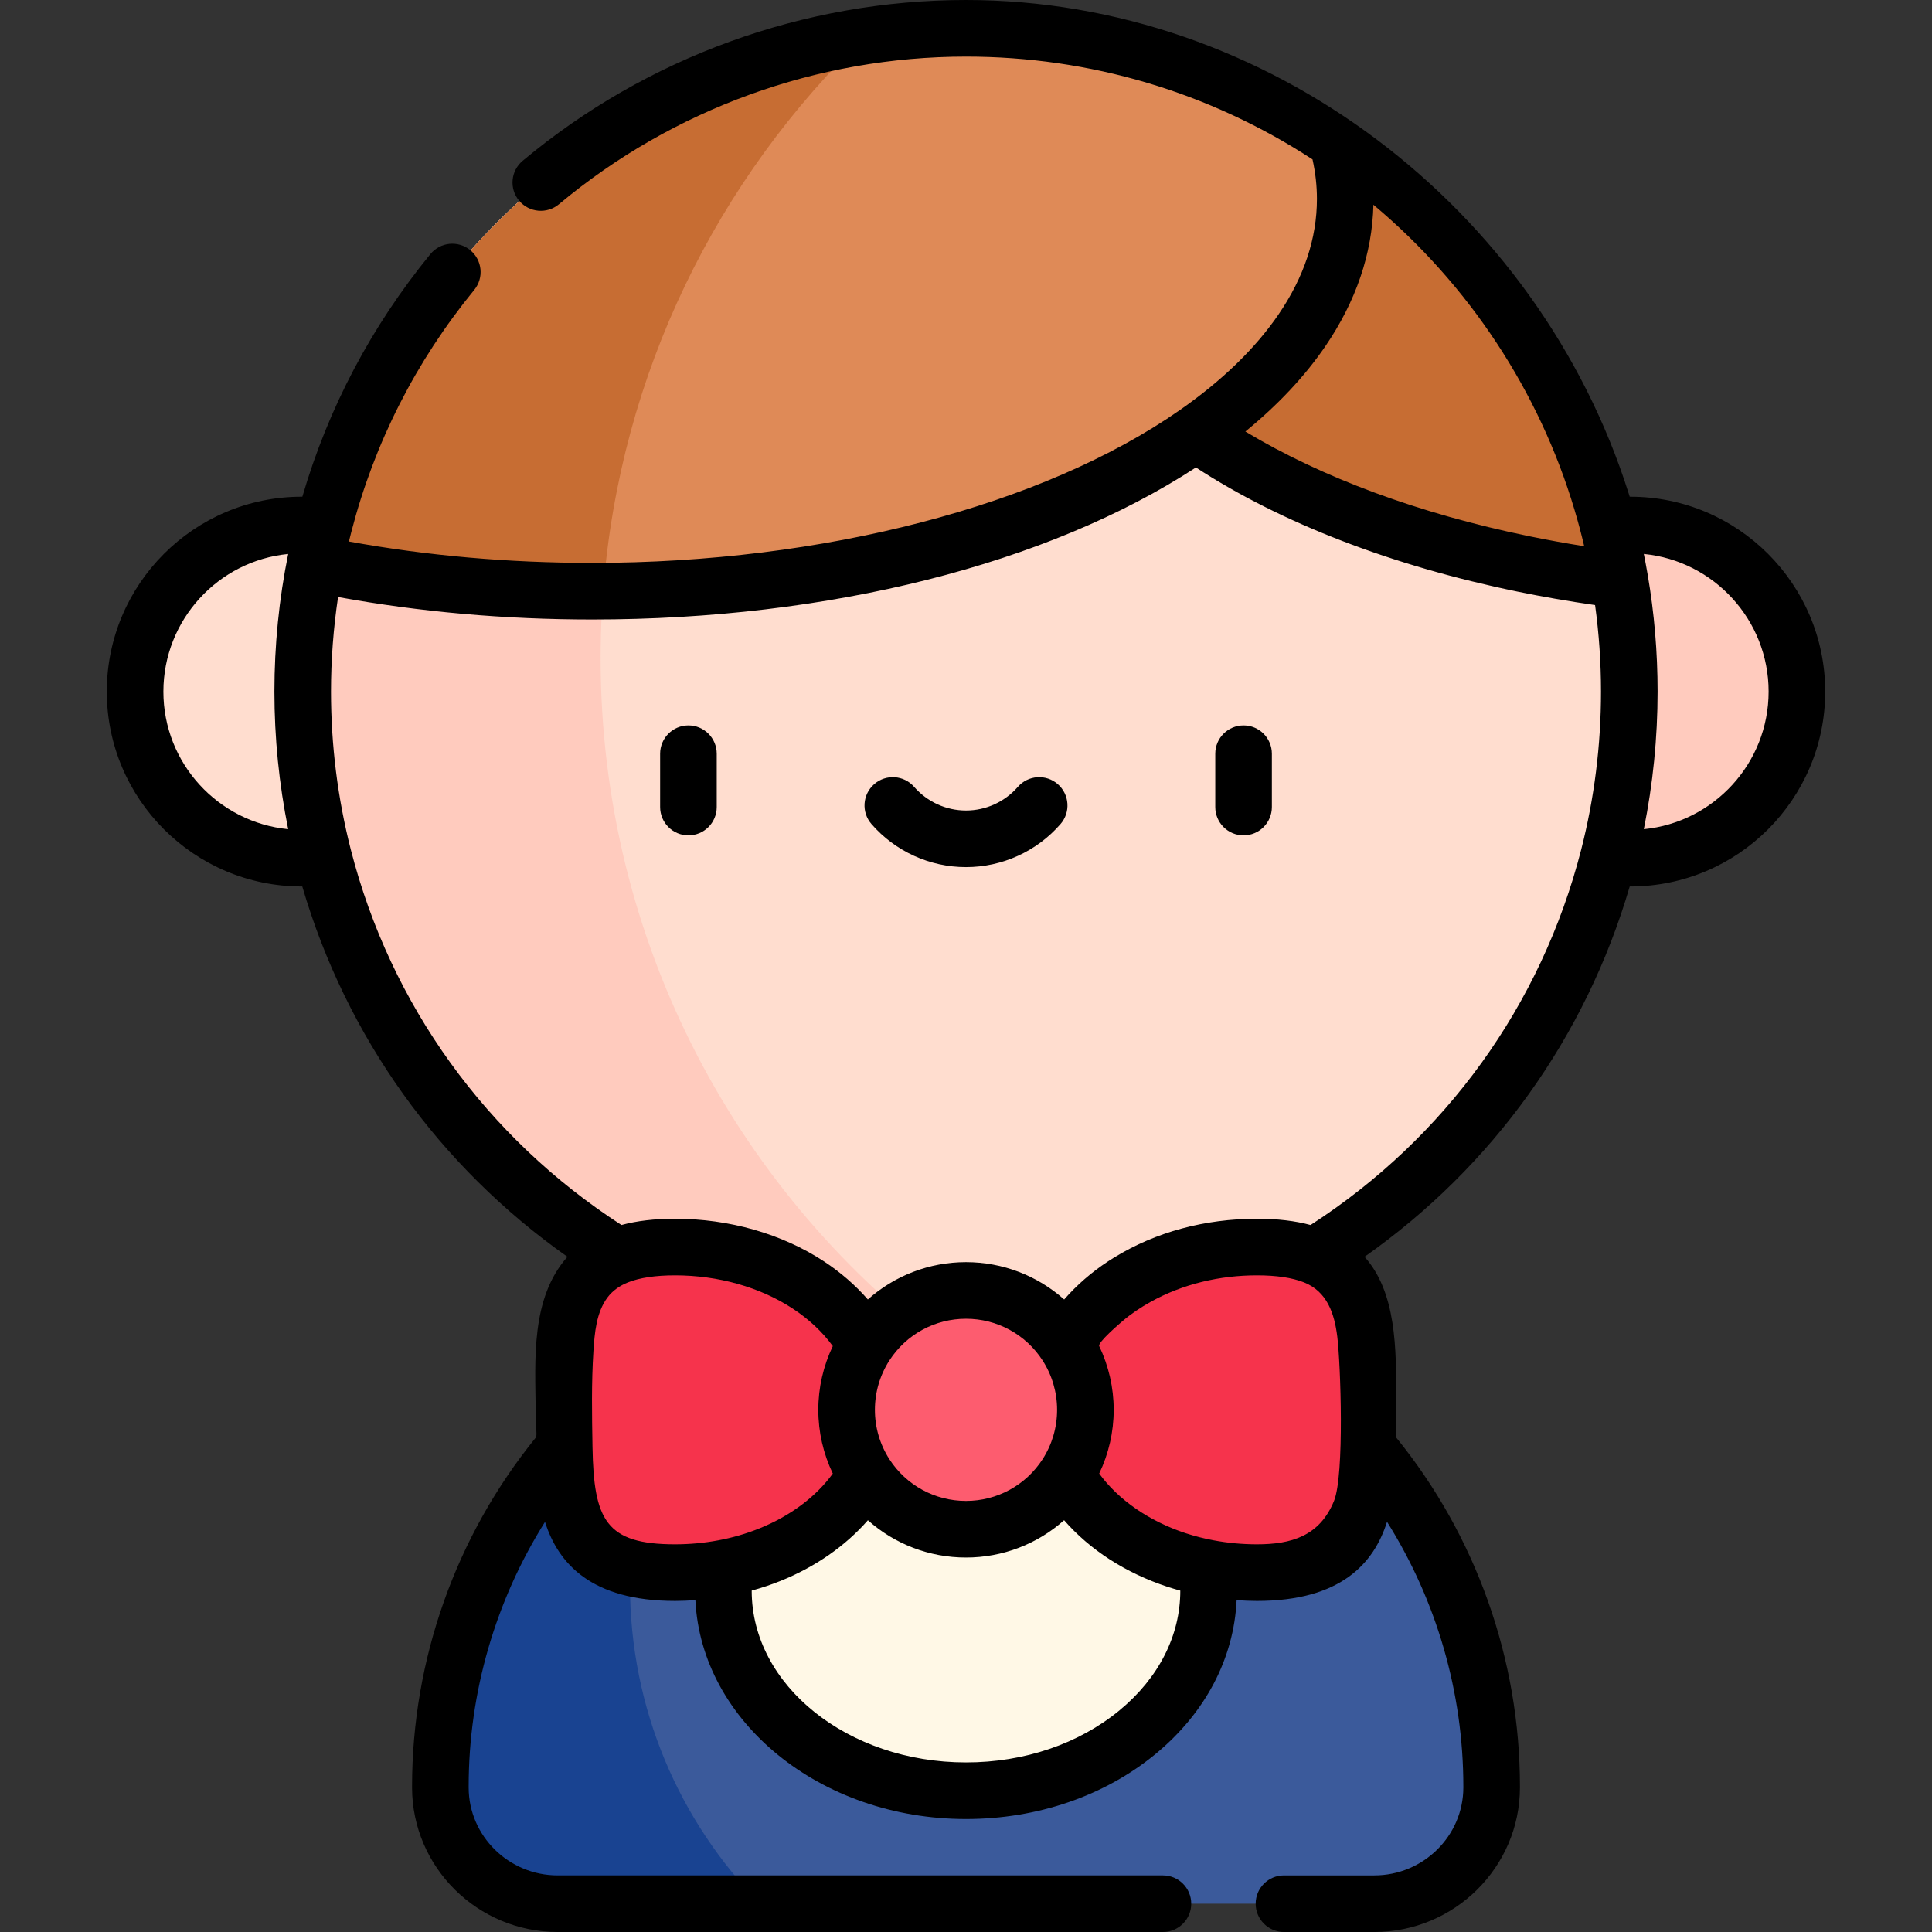
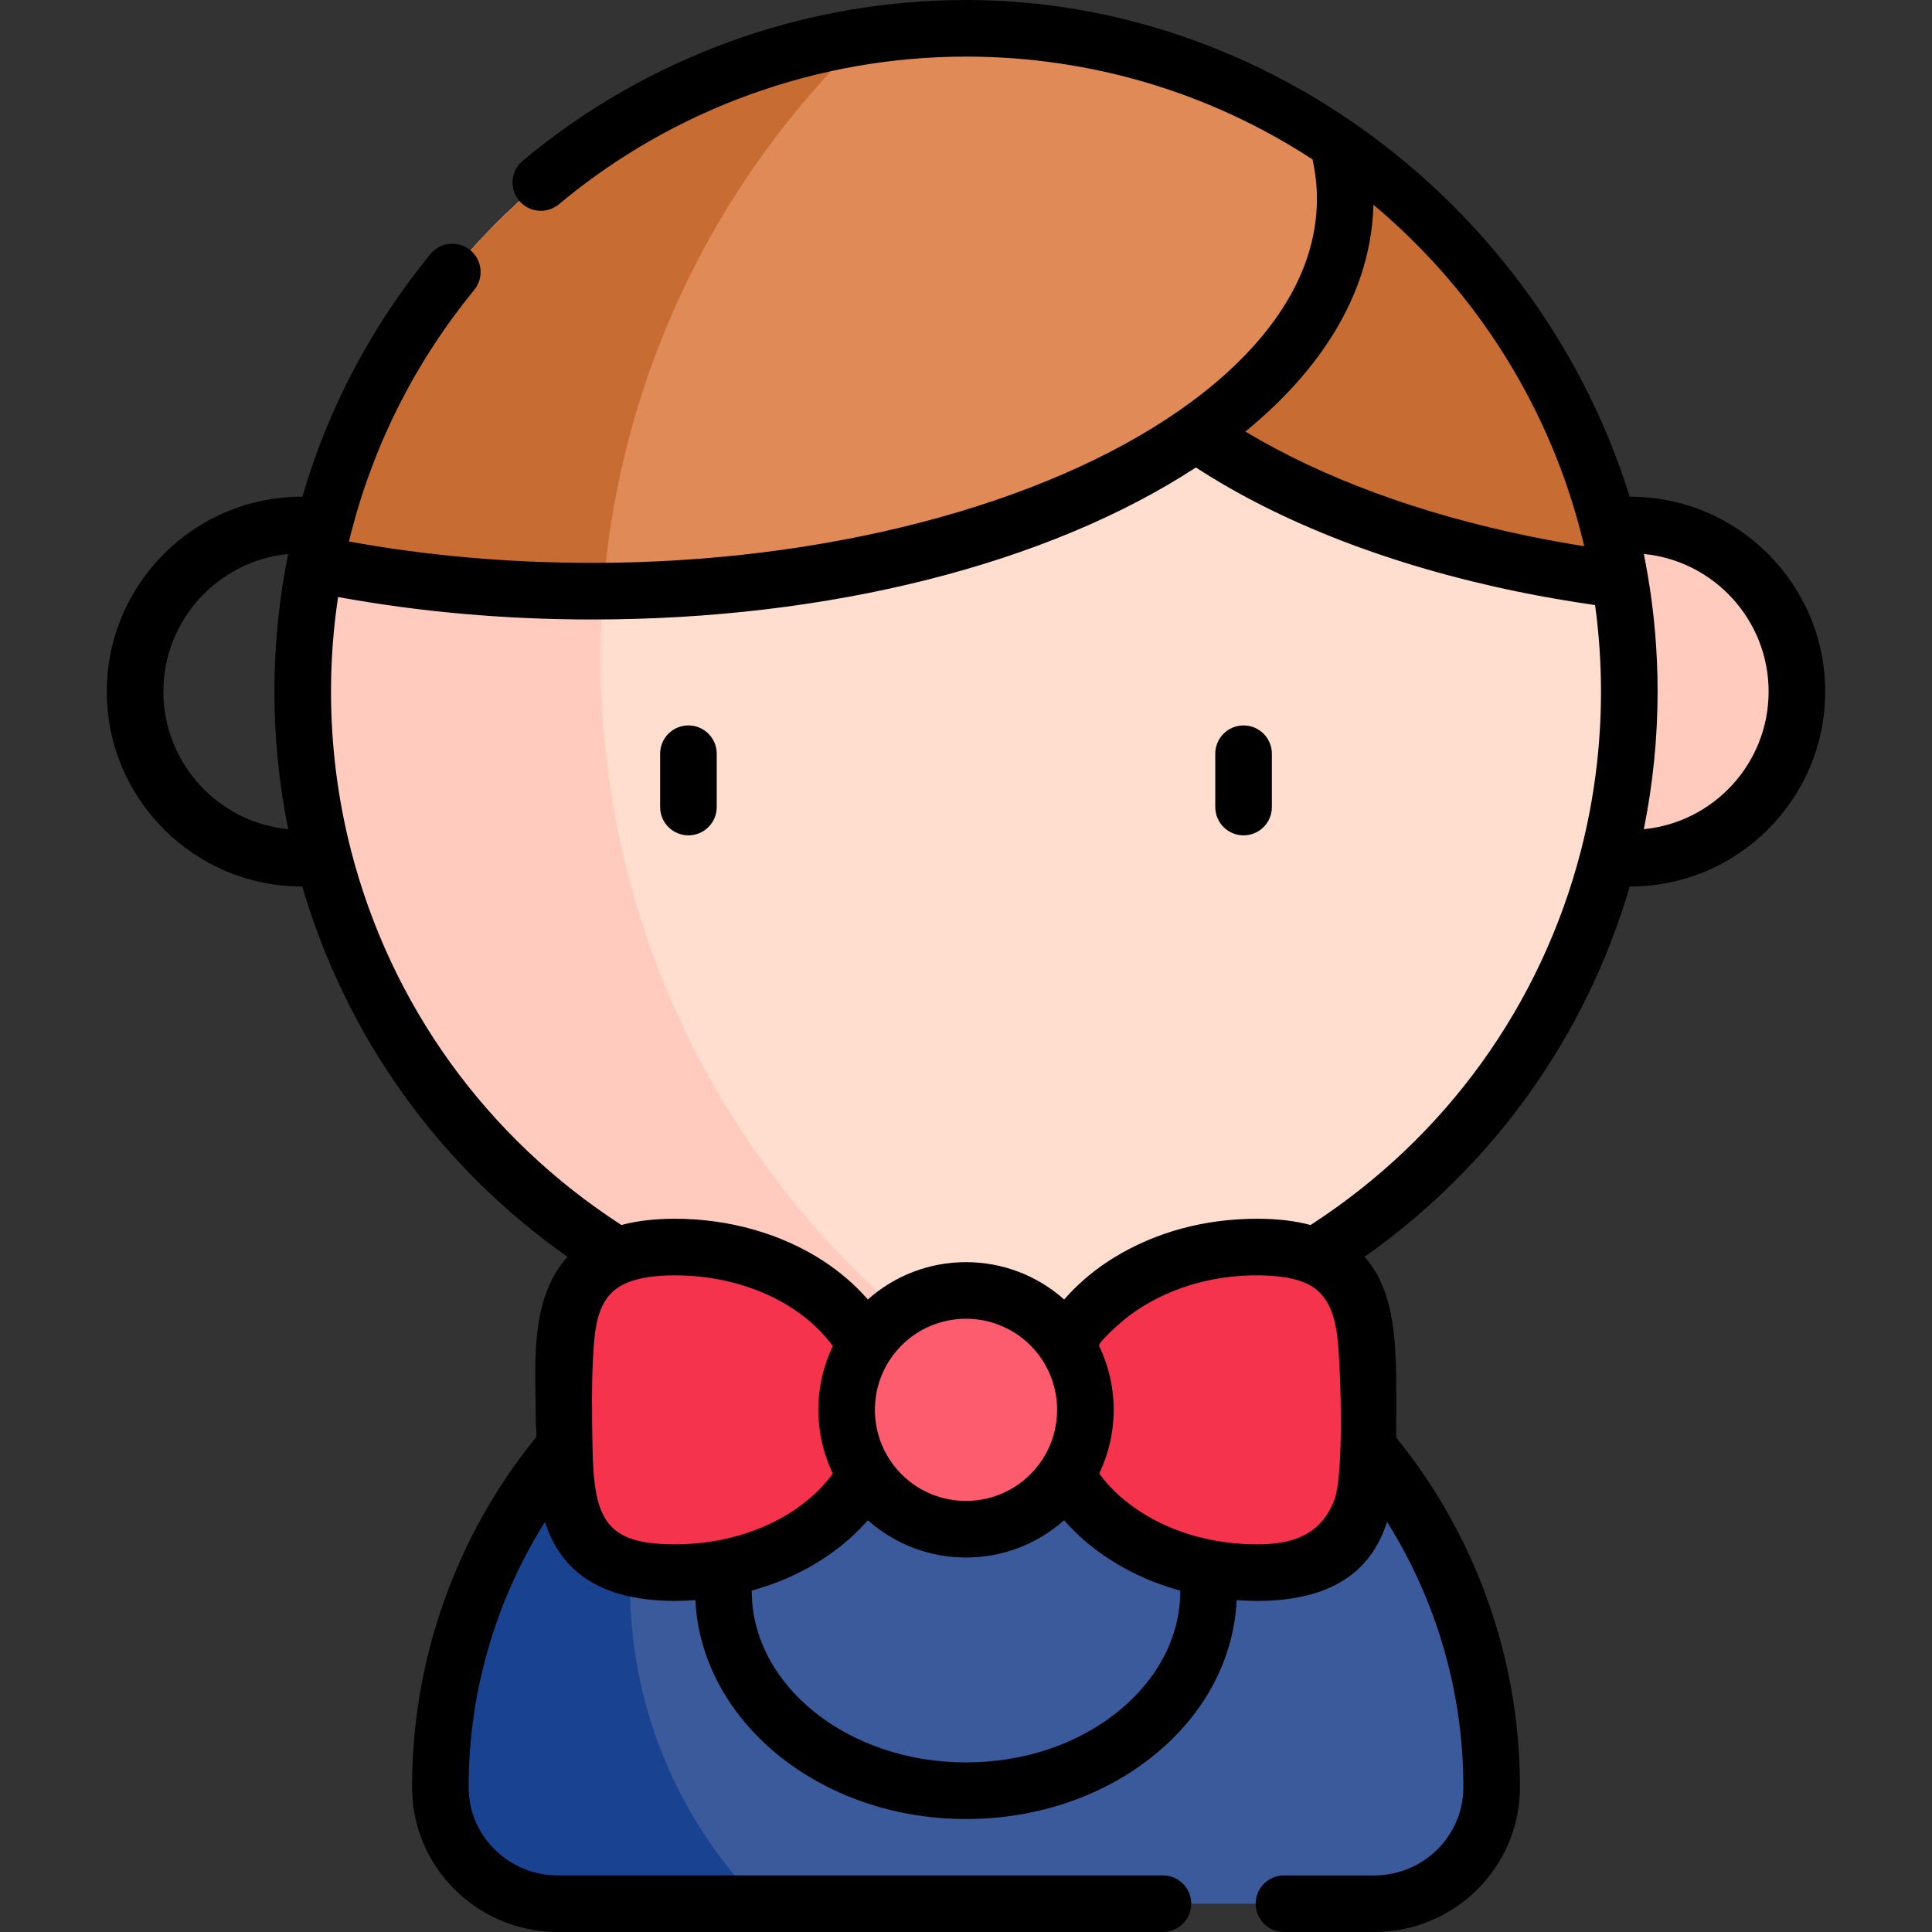
<svg xmlns="http://www.w3.org/2000/svg" id="Capa_1" enable-background="new 0 0 512 512" height="512" viewBox="0 0 512 512" width="512">
  <rect x="0" y="0" width="512" height="512" fill="#333333" stroke="none" />
  <g>
    <g>
      <g>
        <path d="m364.201 504.5c17.038 0 31.061-13.709 31.1-30.747 0-.107 0-.214 0-.32 0-76.934-62.367-139.301-139.301-139.301s-139.301 62.367-139.301 139.301v.32c.038 17.038 14.061 30.747 31.1 30.747z" fill="#3b5a9b" />
        <g>
          <path d="m166.947 420.029c0-25.325 7.806-48.824 21.134-68.234-42.587 23.831-71.381 69.368-71.381 121.638v.32c.039 17.038 14.061 30.747 31.1 30.747h53.645c-21.337-21.77-34.498-51.581-34.498-84.471z" fill="#194391" />
        </g>
      </g>
-       <path d="m191.714 358.867v62.704c0 29.265 28.782 52.988 64.286 52.988 35.504 0 64.286-23.724 64.286-52.988v-62.704c0-7.541-5.593-14.343-14.127-17.06-15.563-4.955-32.475-7.675-50.159-7.675s-34.596 2.72-50.158 7.675c-8.535 2.717-14.128 9.519-14.128 17.06z" fill="#fff8e6" />
-       <circle cx="79.945" cy="183.277" fill="#ffddcf" r="44.147" />
      <circle cx="432.055" cy="183.277" fill="#ffcbbe" r="44.147" />
      <circle cx="256" cy="183.277" fill="#ffddcf" r="175.777" />
      <path d="m293.627 11.551c-10.464 12.624-16.272 26.541-16.272 41.166 0 48.859 64.716 89.838 151.928 100.966-11.982-70.664-66.128-126.967-135.656-142.132z" fill="#c76d33" />
      <path d="m159.166 174.447c0-64.816 26.965-123.329 70.281-164.951-84.479 12.8-149.224 85.729-149.224 173.781 0 96.004 76.968 174.021 172.563 175.736-56.759-41.624-93.62-108.786-93.62-184.566z" fill="#ffcbbe" />
      <path d="m83.497 149.404c22.73 4.688 47.505 7.266 73.438 7.266 110.218 0 199.567-46.542 199.567-103.954 0-5.135-.727-10.181-2.107-15.116-28.078-19.001-61.94-30.1-98.395-30.1-85.49 0-156.714 61.035-172.503 141.904z" fill="#df8a57" />
      <path d="m229.44 9.502c-73.355 11.12-131.822 67.574-145.943 139.902 22.73 4.688 47.505 7.266 73.438 7.266.975 0 1.944-.012 2.916-.019 4.438-57.686 30.279-109.373 69.589-147.149z" fill="#c76d33" />
      <path d="m233.947 373.62c0 23.824-24.65 43.136-55.058 43.136s-29.405-19.313-29.405-43.136-1.003-43.136 29.405-43.136 55.058 19.313 55.058 43.136z" fill="#f6334c" />
      <path d="m278.053 373.62c0 23.824 24.65 43.136 55.058 43.136s29.405-19.313 29.405-43.136 1.003-43.136-29.405-43.136-55.058 19.313-55.058 43.136z" fill="#f6334c" />
      <circle cx="256" cy="373.62" fill="#fd5c6f" r="31.644" />
    </g>
    <g>
      <path d="m432.054 131.63c-.056.001-.115.003-.171.004-.084-.27-.144-.547-.249-.814-24.002-75.888-95.615-130.82-175.634-130.82-42.904 0-84.63 15.134-117.491 42.614-3.177 2.657-3.599 7.387-.942 10.564 2.657 3.176 7.387 3.599 10.565.941 30.167-25.225 68.475-39.119 107.868-39.119 32.823 0 64.511 9.411 91.83 27.244.777 3.486 1.17 6.999 1.17 10.476 0 10.428-3.426 20.729-10.181 30.617-6.171 9.024-14.979 17.557-26.18 25.362-36.32 25.342-94.529 40.471-155.708 40.471-22.156 0-43.802-1.905-64.462-5.667.21-.854.423-1.721.642-2.562 6.108-23.582 17.063-45.15 32.561-64.106 2.622-3.207 2.147-7.932-1.06-10.554-3.208-2.621-7.932-2.147-10.554 1.06-15.659 19.154-27.054 40.766-33.931 64.296-.058 0-.118-.006-.176-.006-28.48 0-51.65 23.17-51.65 51.65 0 28.475 23.17 51.64 51.65 51.64.051 0 .103-.005.155-.005 11.663 39.867 36.283 74.206 70.272 98.147-9.786 10.998-8.548 27.298-8.412 40.975.011 1.054.012 2.108.012 3.162 0 .683.412 3.28.011 3.774-21.162 26.068-32.788 58.785-32.788 92.456v.338c.049 21.081 17.364 38.232 38.599 38.232h160.39c4.142 0 7.5-3.357 7.5-7.5s-3.358-7.5-7.5-7.5h-160.39c-12.983 0-23.569-10.438-23.6-23.25v-.32c0-24.912 7.106-49.229 20.23-70.114 3.485 10.97 12.21 20.944 34.46 20.944 1.803 0 3.602-.083 5.395-.207 1.553 32.206 33.118 58.007 71.715 58.007 18.903 0 36.742-6.119 50.231-17.233 13.199-10.883 20.754-25.283 21.486-40.773 1.792.124 3.59.207 5.392.207 22.264 0 30.987-9.989 34.467-20.967 13.128 20.886 20.224 45.216 20.224 70.136v.303c-.03 12.829-10.617 23.267-23.6 23.267h-23.937c-4.142 0-7.5 3.357-7.5 7.5s3.358 7.5 7.5 7.5h23.937c21.234 0 38.55-17.151 38.6-38.25v-.32c0-33.677-11.626-66.398-32.788-92.466.021-3.033.003-6.46.01-9.552.019-14.259.028-28.883-8.399-38.352 33.988-23.94 58.608-58.278 70.272-98.145.051 0 .103.005.154.005 28.48 0 51.65-23.165 51.65-51.64.001-28.48-23.169-51.65-51.645-51.65zm-80.851-39.829c8.168-11.956 12.451-24.579 12.767-37.542 25.25 21.149 43.932 49.361 53.327 80.967.938 3.136 1.782 6.32 2.535 9.525-4.948-.786-9.837-1.674-14.622-2.657-29.12-5.982-54.847-15.509-75.177-27.733 8.624-7.038 15.723-14.595 21.17-22.56zm-307.903 91.479c0-19.002 14.537-34.669 33.073-36.473-2.431 11.944-3.649 24.206-3.652 36.473 0 12.279 1.239 24.502 3.65 36.463-18.535-1.805-33.071-17.467-33.071-36.463zm113.719 200.209c-.147-8.457-.3-17.014.247-25.46.307-4.737.759-10.192 3.691-14.142 1.391-1.874 3.319-3.191 5.473-4.047 3.104-1.233 7.297-1.859 12.46-1.859 11.463 0 22.541 3.128 31.198 8.812 4.296 2.816 7.9 6.21 10.611 9.943-2.512 5.255-3.839 11.003-3.839 16.885 0 5.88 1.327 11.628 3.841 16.888-4.451 6.141-11.233 11.233-19.497 14.553-3.476 1.396-7.129 2.454-10.875 3.147-3.727.698-7.575 1.052-11.439 1.052-18.327-.001-21.536-6.433-21.871-25.772zm123.121-9.869c0 4.662-1.333 9.194-3.846 13.094-4.479 6.917-12.065 11.046-20.294 11.046s-15.816-4.129-20.286-11.032c-2.521-3.913-3.854-8.446-3.854-13.107s1.333-9.194 3.846-13.094c4.479-6.917 12.065-11.046 20.294-11.046s15.816 4.129 20.286 11.033c2.521 3.912 3.854 8.444 3.854 13.106zm16.551 79.632c-10.808 8.904-25.259 13.808-40.691 13.808-31.314 0-56.79-20.406-56.79-45.489v-.046c2.581-.714 5.12-1.554 7.585-2.544 9.299-3.735 17.269-9.304 23.205-16.102 7.073 6.297 16.253 9.882 26 9.882 9.745 0 18.924-3.585 26-9.885 6.819 7.839 16.265 13.971 27.466 17.666 1.104.36 2.214.684 3.324.99v.039c0 11.868-5.718 23.12-16.099 31.681zm56.831-55.477c-3.803 9.329-11.359 11.485-20.412 11.485-3.864 0-7.713-.354-11.46-1.056-2.487-.458-5.022-1.105-7.51-1.917-9.668-3.188-17.78-8.836-22.838-15.782 2.511-5.254 3.839-11.003 3.839-16.885 0-5.88-1.326-11.626-3.839-16.885-.459-.961 5.448-6.004 6.217-6.661 2.266-1.936 4.757-3.584 7.358-5.036 8.595-4.798 18.42-7.059 28.234-7.059 5.163 0 9.355.626 12.466 1.862 6.137 2.439 8.056 8.251 8.814 14.349.886 7.134 1.941 36.691-.869 43.585zm65.503-172.587c-10.552 41.153-35.963 76.341-71.717 99.454-4.099-1.114-8.782-1.661-14.198-1.661-13.812 0-26.864 3.534-37.767 10.225-.083.048-.167.097-.249.147-.479.296-.946.592-1.406.895-4.452 2.918-8.377 6.347-11.674 10.128-7.075-6.305-16.261-9.895-26.014-9.895-9.75 0-18.932 3.587-26.009 9.893-3.3-3.779-7.226-7.207-11.675-10.123-11.07-7.268-25.071-11.27-39.426-11.27-5.417 0-10.101.548-14.198 1.661-35.754-23.113-61.165-58.301-71.716-99.451-3.488-13.628-5.256-27.729-5.256-41.91 0-8.392.632-16.788 1.872-25.062 21.604 3.947 44.215 5.952 67.338 5.952 62.769 0 120.688-14.637 159.998-40.282 22.598 14.717 51.943 26.054 85.263 32.899 6.685 1.373 13.567 2.562 20.521 3.562 1.036 7.542 1.568 15.23 1.568 22.932 0 14.18-1.768 28.28-5.255 41.906zm16.605-5.445c2.411-11.96 3.65-24.183 3.65-36.463 0-10.396-.877-20.781-2.605-30.853-.324-1.908-.676-3.744-1.044-5.624 18.536 1.805 33.07 17.475 33.07 36.477-.001 18.996-14.537 34.658-33.071 36.463z" />
      <path d="m182.441 192.244c-4.142 0-7.5 3.357-7.5 7.5v14.135c0 4.143 3.358 7.5 7.5 7.5s7.5-3.357 7.5-7.5v-14.135c0-4.142-3.358-7.5-7.5-7.5z" />
      <path d="m329.559 192.244c-4.142 0-7.5 3.357-7.5 7.5v14.135c0 4.143 3.358 7.5 7.5 7.5s7.5-3.357 7.5-7.5v-14.135c0-4.142-3.358-7.5-7.5-7.5z" />
-       <path d="m280.321 207.805c-3.123-2.721-7.86-2.396-10.582.727-3.469 3.98-8.477 6.263-13.739 6.263s-10.27-2.282-13.739-6.263c-2.721-3.123-7.46-3.447-10.582-.727-3.123 2.722-3.448 7.46-.726 10.582 6.318 7.249 15.448 11.407 25.047 11.407s18.729-4.158 25.047-11.407c2.722-3.122 2.396-7.861-.726-10.582z" />
    </g>
  </g>
</svg>